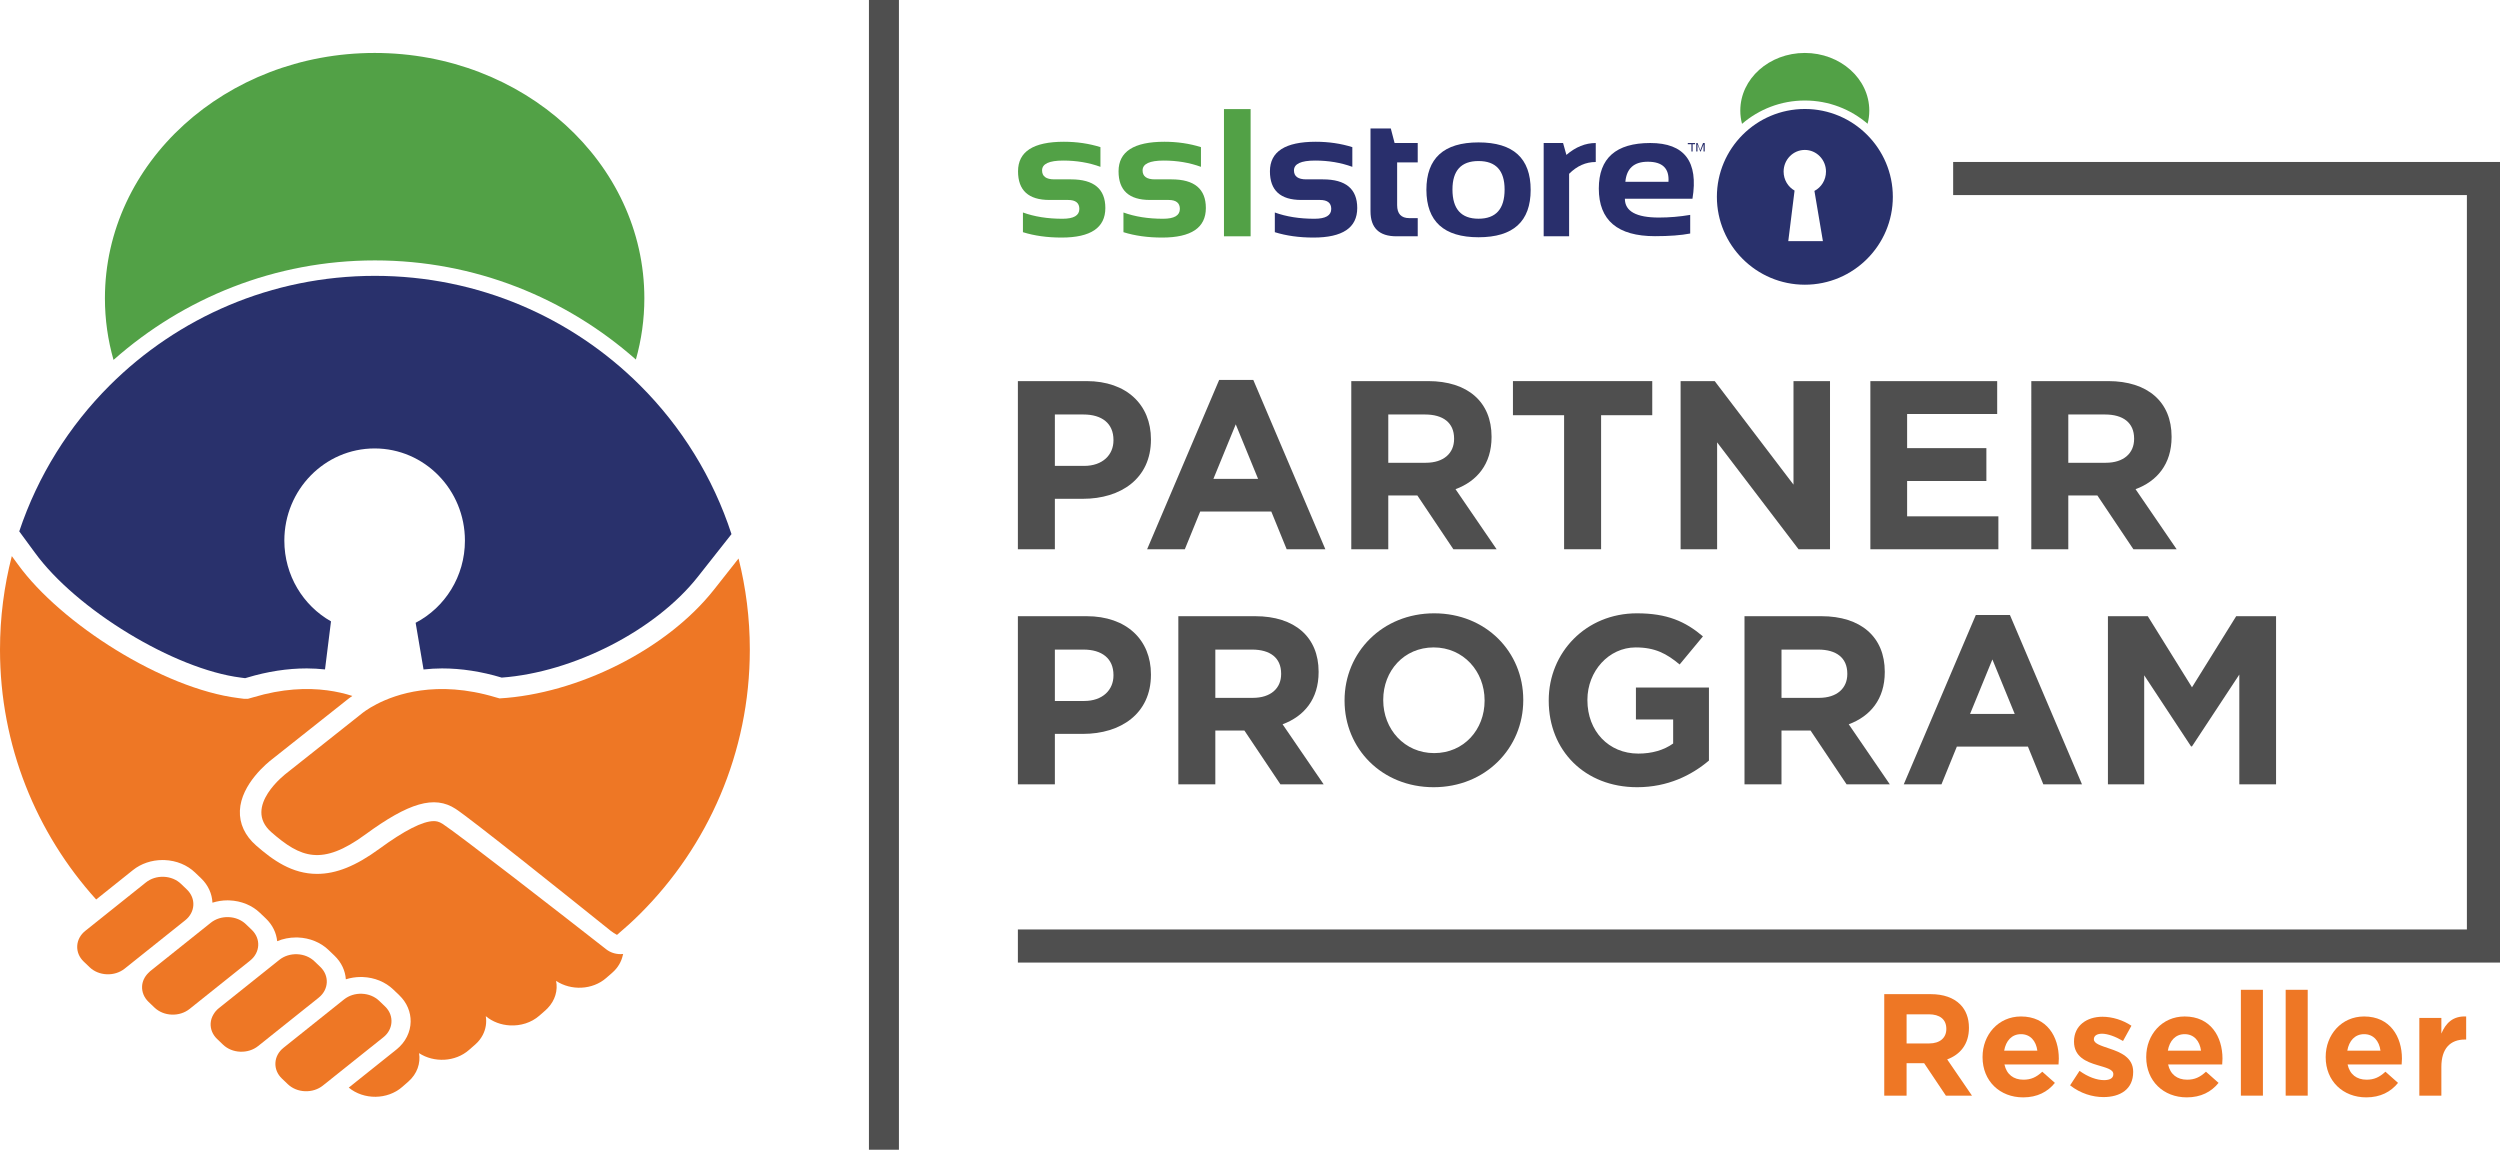
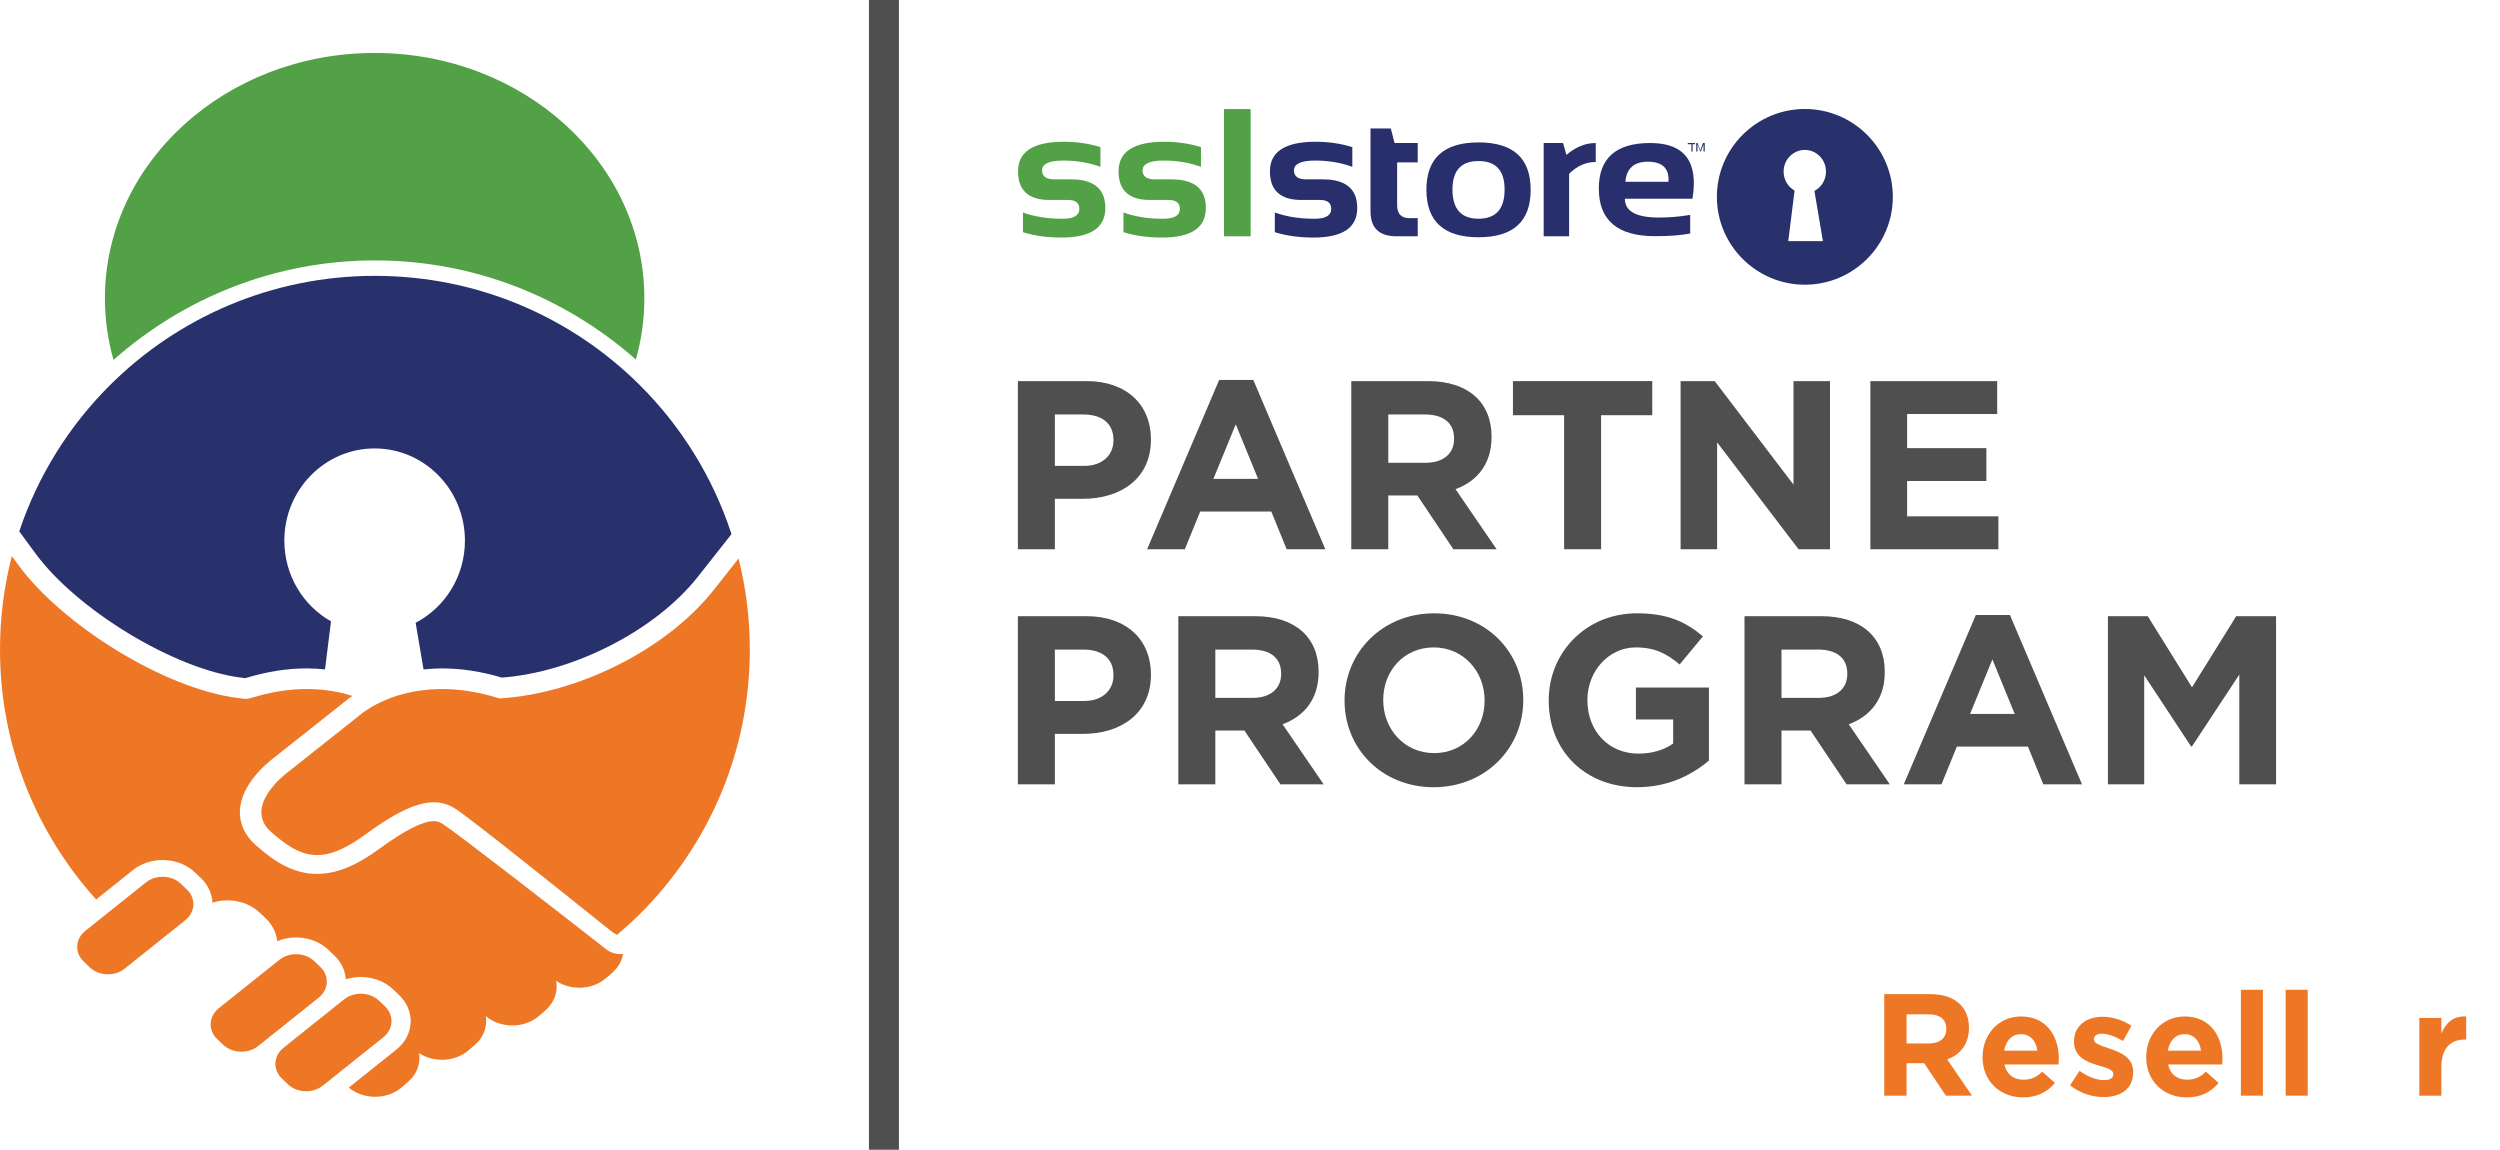
<svg xmlns="http://www.w3.org/2000/svg" version="1.1" id="Layer_1" x="0px" y="0px" width="500.114px" height="230px" viewBox="0 0 500.114 230" style="enable-background:new 0 0 500.114 230;" xml:space="preserve">
  <style type="text/css">
	.st0{fill:#52A146;}
	.st1{fill:#292F6C;}
	.st2{fill-rule:evenodd;clip-rule:evenodd;fill:#52A146;}
	.st3{fill:#29316C;}
	.st4{fill:#4F4F4F;}
	.st5{fill:#EE7725;}
</style>
  <g>
    <g id="TSS_Logo_White_Stroke_Brand_Guide_11_">
      <g>
        <g>
          <path class="st0" d="M204.634,46.448v-3.941c2.29,0.836,4.933,1.254,7.929,1.254c2.237,0,3.356-0.657,3.356-1.97      c0-1.194-0.753-1.791-2.257-1.791h-3.729c-4.187,0-6.28-1.91-6.28-5.732c0-3.941,3.055-5.911,9.165-5.911      c2.591,0,5.031,0.358,7.32,1.075v3.941c-2.29-0.836-4.776-1.254-7.458-1.254c-2.813,0-4.219,0.657-4.219,1.97      c0,1.194,0.817,1.791,2.453,1.791h3.336c4.579,0,6.869,1.911,6.869,5.732c0,3.941-2.918,5.911-8.753,5.911      C209.502,47.523,206.924,47.165,204.634,46.448z" />
          <path class="st0" d="M224.742,46.448v-3.941c2.29,0.836,4.933,1.254,7.929,1.254c2.237,0,3.356-0.657,3.356-1.97      c0-1.194-0.753-1.791-2.257-1.791h-3.729c-4.187,0-6.28-1.91-6.28-5.732c0-3.941,3.055-5.911,9.165-5.911      c2.591,0,5.031,0.358,7.32,1.075v3.941c-2.29-0.836-4.776-1.254-7.458-1.254c-2.813,0-4.219,0.657-4.219,1.97      c0,1.194,0.817,1.791,2.453,1.791h3.336c4.579,0,6.869,1.911,6.869,5.732c0,3.941-2.918,5.911-8.753,5.911      C229.609,47.523,227.031,47.165,224.742,46.448z" />
          <path class="st0" d="M250.179,21.824V47.27h-5.33V21.824H250.179z" />
          <path class="st1" d="M255.024,46.448v-3.941c2.29,0.836,4.933,1.254,7.929,1.254c2.237,0,3.356-0.657,3.356-1.97      c0-1.194-0.753-1.791-2.257-1.791h-3.729c-4.187,0-6.28-1.91-6.28-5.732c0-3.941,3.055-5.911,9.165-5.911      c2.591,0,5.031,0.358,7.32,1.075v3.941c-2.29-0.836-4.776-1.254-7.458-1.254c-2.813,0-4.219,0.657-4.219,1.97      c0,1.194,0.818,1.791,2.453,1.791h3.336c4.579,0,6.869,1.911,6.869,5.732c0,3.941-2.918,5.911-8.753,5.911      C259.891,47.523,257.313,47.165,255.024,46.448z" />
          <path class="st1" d="M274.162,25.702h4.061l0.759,2.908h4.628v3.877h-4.118v8.547c0,1.734,0.811,2.601,2.433,2.601h1.686v3.635      h-4.252c-3.464,0-5.196-1.668-5.196-5.003V25.702z" />
          <path class="st1" d="M285.343,37.984c0-6.33,3.477-9.496,10.43-9.496c6.954,0,10.43,3.166,10.43,9.496      c0,6.319-3.477,9.478-10.43,9.478C288.846,47.462,285.369,44.303,285.343,37.984z M295.774,43.753      c3.477,0,5.215-1.946,5.215-5.84c0-3.798-1.738-5.698-5.215-5.698c-3.477,0-5.215,1.899-5.215,5.698      C290.559,41.806,292.297,43.753,295.774,43.753z" />
          <path class="st1" d="M308.805,47.27V28.61h3.881l0.664,2.378c1.85-1.586,3.808-2.378,5.873-2.378v3.798      c-1.985,0-3.761,0.787-5.33,2.361V47.27H308.805z" />
          <path class="st1" d="M338.571,39.757h-13.52c0,2.509,2.27,3.763,6.809,3.763c2.086,0,4.172-0.177,6.258-0.533v3.727      c-1.824,0.355-4.172,0.532-7.045,0.532c-7.492,0-11.237-3.177-11.237-9.532c0-6.07,3.431-9.106,10.293-9.106      C336.976,28.611,339.791,32.326,338.571,39.757z M325.148,36.365h8.62c0.184-2.674-1.194-4.011-4.133-4.011      C326.88,32.353,325.384,33.691,325.148,36.365z" />
        </g>
        <g>
          <path class="st1" d="M338.36,30.306v-1.454h-0.727V28.61h1.454v0.242h-0.484v1.454H338.36z" />
          <path class="st1" d="M339.329,30.306V28.61h0.261l0.45,1.201c0.042,0.112,0.072,0.196,0.091,0.251      c0.022-0.062,0.055-0.153,0.101-0.272l0.455-1.18h0.338v1.696h-0.242v-1.42l-0.552,1.42h-0.109l-0.55-1.444v1.444H339.329z" />
        </g>
-         <path class="st2" d="M361.055,20.107c4.79,0,9.174,1.756,12.55,4.653c0.221-0.845,0.339-1.725,0.339-2.63     c0-6.372-5.777-11.537-12.902-11.537c-7.126,0-12.903,5.165-12.903,11.537c0,0.912,0.12,1.798,0.343,2.649     C351.862,21.871,356.255,20.107,361.055,20.107z" />
        <g>
          <path class="st3" d="M361.055,21.803c-9.704,0-17.599,7.885-17.599,17.577c0,9.691,7.895,17.576,17.599,17.576      c9.704,0,17.598-7.884,17.598-17.576C378.653,29.688,370.758,21.803,361.055,21.803z M364.664,48.239h-6.929l1.259-10.114      c-1.306-0.739-2.19-2.162-2.19-3.796c0-2.394,1.898-4.335,4.239-4.335c2.34,0,4.238,1.941,4.238,4.335      c0,1.686-0.94,3.147-2.313,3.864L364.664,48.239z" />
        </g>
      </g>
    </g>
    <g>
      <rect x="173.827" class="st4" width="6" height="230" />
    </g>
    <g>
      <path class="st2" d="M75.001,52.094c19.976,0,38.22,7.487,52.203,19.83c1.107-3.917,1.696-8.023,1.696-12.255    c0-27.104-24.156-49.076-53.954-49.076c-29.799,0-53.957,21.972-53.957,49.076c0,4.259,0.598,8.39,1.72,12.33    C36.704,59.612,54.982,52.094,75.001,52.094z" />
      <path class="st3" d="M5.696,108.81l1.251,1.703c8.295,11.439,27.941,23.374,41.236,25.041l0.862,0.112    c0.138-0.038,0.278-0.078,0.425-0.122c4.039-1.215,8.045-1.832,11.907-1.832c1.224,0,2.441,0.081,3.64,0.204l1.199-9.617    c-5.566-3.142-9.334-9.195-9.334-16.149c0-10.183,8.088-18.441,18.064-18.441c9.974,0,18.061,8.257,18.061,18.441    c0,7.171-4.007,13.385-9.86,16.435l1.581,9.34c1.22-0.128,2.455-0.212,3.7-0.212c3.862,0,7.868,0.616,11.912,1.831    c0.008,0.002,0.017,0.005,0.026,0.008c14.399-1.064,30.799-9.468,39.232-20.166l4.9-6.212l1.833-2.325    c-3.696-11.35-10.027-21.513-18.298-29.764c-13.582-13.535-32.312-21.899-53.033-21.901c-20.724,0.002-39.455,8.366-53.037,21.901    c-8.138,8.116-14.392,18.086-18.112,29.213L5.696,108.81z" />
      <path class="st5" d="M76.712,207.485c0.962-0.769,1.485-1.796,1.586-2.851c0.111-1.166-0.297-2.365-1.268-3.295l-1.181-1.132    c-0.894-0.857-2.118-1.357-3.446-1.41c-1.325-0.052-2.596,0.349-3.577,1.131l-4.961,3.963l-5.574,4.454l-1.585,1.267    c-0.98,0.783-1.552,1.853-1.612,3.013c-0.061,1.159,0.399,2.272,1.293,3.129l1.184,1.131c0.895,0.856,2.118,1.36,3.445,1.41    c1.325,0.052,2.596-0.35,3.576-1.133l8.697-6.945L76.712,207.485z" />
      <path class="st5" d="M121.277,189.909c-0.232-0.181-0.477-0.373-0.731-0.572c-8.454-6.612-28.692-22.357-31.964-24.5    c-0.776-0.508-1.345-0.577-1.801-0.577c-2.205,0-5.887,1.873-10.937,5.57c-4.649,3.403-8.595,4.988-12.413,4.988    c-5.008,0-8.82-2.73-12.192-5.677c-2.239-1.959-3.363-4.376-3.249-6.99c0.228-5.331,5.618-9.645,6.452-10.28l15.01-11.893    c0.162-0.132,0.51-0.405,1.03-0.76c-1.461-0.469-3.143-0.872-5.033-1.12c-4.017-0.529-8.977-0.355-14.787,1.393    c-0.366,0.111-0.713,0.2-1.072,0.303h-0.767l-1.172-0.152c-15.038-1.886-35.471-14.881-44.05-26.712l-1.236-1.683    C0.822,117.225,0,123.493,0,129.955c0.002,19.23,7.276,36.734,19.236,49.984l7.358-5.88c1.627-1.3,3.734-2.014,5.931-2.014    c0.135,0,0.27,0.003,0.403,0.008c2.35,0.094,4.517,0.981,6.103,2.501l1.181,1.131c1.459,1.396,2.211,3.14,2.287,4.895    c0.956-0.302,1.97-0.469,3.006-0.469c0.133,0,0.268,0.003,0.401,0.009c2.35,0.095,4.518,0.98,6.102,2.5l1.183,1.13    c1.357,1.301,2.098,2.902,2.256,4.532c1.169-0.485,2.453-0.748,3.772-0.748c0.135,0,0.269,0.003,0.404,0.008    c2.348,0.093,4.516,0.98,6.101,2.498l1.182,1.134c1.413,1.355,2.164,3.032,2.279,4.732c0.95-0.301,1.957-0.463,2.988-0.463    c0.136,0,0.269,0.003,0.405,0.008c2.349,0.094,4.514,0.981,6.1,2.499l1.182,1.131c1.568,1.502,2.318,3.403,2.29,5.291    c-0.031,2.055-0.985,4.094-2.851,5.588l-0.232,0.185l-9.3,7.426c3.004,2.489,7.739,2.45,10.681-0.123l1.239-1.082    c1.774-1.552,2.472-3.675,2.143-5.687c2.998,1.953,7.244,1.762,9.969-0.622l1.241-1.081c0.658-0.576,1.168-1.232,1.532-1.931    c0.615-1.184,0.815-2.495,0.606-3.765c1.363,1.142,3.087,1.755,4.838,1.847c2.108,0.113,4.256-0.529,5.87-1.94l1.237-1.082    c0.168-0.147,0.316-0.303,0.464-0.458c1.475-1.55,2.028-3.539,1.657-5.423c1.499,0.995,3.316,1.449,5.102,1.356    c1.792-0.093,3.551-0.735,4.922-1.936l1.239-1.082c1.123-0.984,1.802-2.199,2.08-3.468c0.018-0.085,0.052-0.167,0.068-0.253    c-0.167,0.018-0.337,0.03-0.503,0.03C123.114,190.87,122.087,190.547,121.277,189.909z" />
      <path class="st5" d="M147.745,111.725l-4.9,6.212c-9.511,12.064-27.387,20.875-42.914,21.776    c-0.264-0.076-0.516-0.141-0.783-0.221c-5.919-1.779-10.956-1.926-15.013-1.362c-7.611,1.056-11.765,4.617-11.765,4.617    l-15.071,11.943c0,0-8.865,6.671-3.015,11.787c5.852,5.12,10.106,6.825,18.796,0.466c8.689-6.358,13.831-7.911,18.086-5.118    c3.14,2.061,21.543,16.784,30.982,24.366c0.428,0.344,0.857,0.605,1.281,0.83c1.589-1.342,3.133-2.735,4.605-4.202    c13.575-13.539,21.962-32.208,21.965-52.863C149.999,123.664,149.211,117.56,147.745,111.725z" />
      <path class="st5" d="M37.066,184.086c2.024-1.618,2.166-4.373,0.318-6.143l-1.181-1.133c-0.896-0.858-2.119-1.358-3.447-1.411    c-1.327-0.051-2.598,0.351-3.578,1.135l-7.495,5.988l-2.613,2.088l-2.01,1.607c-0.982,0.783-1.553,1.853-1.614,3.011    c-0.06,1.162,0.4,2.273,1.295,3.129l1.183,1.132c0.895,0.861,2.118,1.359,3.443,1.412c1.327,0.053,2.598-0.349,3.578-1.135    l1.816-1.451l3.216-2.568L37.066,184.086z" />
-       <path class="st5" d="M50.044,192.153c2.024-1.62,2.166-4.374,0.32-6.145l-1.182-1.131c-0.896-0.859-2.12-1.359-3.446-1.411    c-1.327-0.053-2.598,0.349-3.578,1.133l-9.149,7.31l-2.972,2.374c-0.151,0.12-0.272,0.259-0.404,0.392    c-0.721,0.733-1.158,1.639-1.21,2.62c-0.058,1.161,0.4,2.271,1.295,3.128l1.182,1.133c0.897,0.859,2.12,1.359,3.447,1.412    c1.326,0.053,2.596-0.35,3.579-1.134l1.128-0.903l4.106-3.28L50.044,192.153z" />
      <path class="st5" d="M63.758,199.573c2.025-1.618,2.168-4.372,0.32-6.144l-1.182-1.13c-0.895-0.856-2.119-1.36-3.446-1.41    c-1.327-0.051-2.598,0.348-3.578,1.132l-9.044,7.225l-3.077,2.458c-0.421,0.336-0.751,0.734-1.013,1.161    c-0.347,0.567-0.565,1.191-0.599,1.851c-0.061,1.161,0.399,2.273,1.295,3.13l1.181,1.131c0.898,0.859,2.12,1.361,3.446,1.412    c1.325,0.053,2.597-0.349,3.578-1.134l2.496-1.994l5.233-4.18L63.758,199.573z" />
    </g>
    <g>
-       <polygon class="st4" points="500.114,192.559 203.622,192.559 203.622,185.936 493.491,185.936 493.491,39.024 390.72,39.024     390.72,32.401 500.114,32.401   " />
-     </g>
+       </g>
    <g>
      <g>
        <g>
          <path class="st4" d="M216.643,99.783h-5.621v10.09h-7.4V76.238h13.742c8.024,0,12.877,4.757,12.877,11.628v0.096      C230.241,95.746,224.187,99.783,216.643,99.783z M222.745,88.011c0-3.315-2.306-5.093-6.006-5.093h-5.718V93.2h5.861      c3.7,0,5.862-2.211,5.862-5.093V88.011z" />
          <path class="st4" d="M257.392,109.873l-3.075-7.544h-14.222l-3.075,7.544h-7.544l14.414-33.874h6.823l14.415,33.874H257.392z       M247.206,84.887l-4.469,10.907h8.937L247.206,84.887z" />
          <path class="st4" d="M290.739,109.873l-7.207-10.763h-5.814v10.763h-7.4V76.238h15.376c7.928,0,12.685,4.18,12.685,11.1v0.096      c0,5.429-2.931,8.841-7.207,10.426l8.216,12.012H290.739z M290.884,87.722c0-3.171-2.211-4.805-5.814-4.805h-7.351v9.658h7.496      c3.603,0,5.669-1.922,5.669-4.757V87.722z" />
          <path class="st4" d="M320.292,83.061v26.812h-7.4V83.061h-10.234v-6.823h27.869v6.823H320.292z" />
          <path class="st4" d="M359.79,109.873l-16.288-21.381v21.381h-7.304V76.238h6.823l15.76,20.709V76.238h7.304v33.634H359.79z" />
          <path class="st4" d="M374.159,109.873V76.238h25.37v6.583h-18.018v6.823h15.856v6.583h-15.856v7.063h18.258v6.583H374.159z" />
-           <path class="st4" d="M426.775,109.873l-7.207-10.763h-5.814v10.763h-7.4V76.238h15.376c7.928,0,12.685,4.18,12.685,11.1v0.096      c0,5.429-2.931,8.841-7.207,10.426l8.216,12.012H426.775z M426.919,87.722c0-3.171-2.211-4.805-5.814-4.805h-7.351v9.658h7.496      c3.603,0,5.669-1.922,5.669-4.757V87.722z" />
        </g>
      </g>
      <g>
        <g>
          <path class="st4" d="M216.643,146.811h-5.621v10.09h-7.4v-33.634h13.742c8.024,0,12.877,4.757,12.877,11.628v0.096      C230.241,142.775,224.187,146.811,216.643,146.811z M222.745,135.039c0-3.315-2.306-5.093-6.006-5.093h-5.718v10.282h5.861      c3.7,0,5.862-2.211,5.862-5.093V135.039z" />
          <path class="st4" d="M256.142,156.901l-7.207-10.763h-5.814v10.763h-7.4v-33.634h15.376c7.928,0,12.685,4.18,12.685,11.1v0.096      c0,5.429-2.931,8.841-7.207,10.426l8.216,12.012H256.142z M256.286,134.751c0-3.171-2.211-4.805-5.814-4.805h-7.351v9.658h7.496      c3.603,0,5.669-1.922,5.669-4.757V134.751z" />
          <path class="st4" d="M286.799,157.478c-10.378,0-17.825-7.736-17.825-17.297v-0.096c0-9.562,7.543-17.394,17.922-17.394      s17.826,7.736,17.826,17.298v0.096C304.721,149.646,297.178,157.478,286.799,157.478z M296.986,140.084      c0-5.766-4.229-10.571-10.187-10.571c-5.958,0-10.09,4.709-10.09,10.475v0.096c0,5.766,4.229,10.571,10.186,10.571      c5.958,0,10.091-4.709,10.091-10.474V140.084z" />
          <path class="st4" d="M327.499,157.478c-10.475,0-17.682-7.351-17.682-17.297v-0.096c0-9.562,7.447-17.394,17.634-17.394      c6.054,0,9.706,1.633,13.213,4.613l-4.66,5.621c-2.594-2.162-4.901-3.411-8.793-3.411c-5.382,0-9.658,4.757-9.658,10.475v0.096      c0,6.15,4.229,10.667,10.186,10.667c2.691,0,5.093-0.673,6.967-2.018v-4.805h-7.447v-6.39h14.607v14.607      C338.406,155.075,333.649,157.478,327.499,157.478z" />
          <path class="st4" d="M369.4,156.901l-7.207-10.763h-5.814v10.763h-7.4v-33.634h15.376c7.928,0,12.685,4.18,12.685,11.1v0.096      c0,5.429-2.931,8.841-7.207,10.426l8.216,12.012H369.4z M369.545,134.751c0-3.171-2.211-4.805-5.814-4.805h-7.351v9.658h7.496      c3.603,0,5.669-1.922,5.669-4.757V134.751z" />
          <path class="st4" d="M408.755,156.901l-3.075-7.544h-14.222l-3.075,7.544h-7.544l14.414-33.874h6.823l14.415,33.874H408.755z       M398.569,131.916l-4.469,10.907h8.937L398.569,131.916z" />
          <path class="st4" d="M447.965,156.901v-21.958l-9.465,14.367h-0.192l-9.37-14.222v21.814h-7.256v-33.634h7.976l8.841,14.223      l8.841-14.223h7.976v33.634H447.965z" />
        </g>
      </g>
    </g>
    <g>
      <path class="st5" d="M376.938,198.874h9.282c2.582,0,4.583,0.725,5.917,2.06c1.132,1.131,1.741,2.727,1.741,4.641v0.059    c0,3.277-1.77,5.337-4.352,6.294l4.96,7.252h-5.221l-4.352-6.497h-3.51v6.497h-4.467V198.874z M385.931,208.737    c2.176,0,3.423-1.16,3.423-2.872v-0.058c0-1.915-1.334-2.9-3.51-2.9h-4.438v5.83H385.931z" />
      <path class="st5" d="M396.601,211.493v-0.059c0-4.438,3.161-8.093,7.687-8.093c5.192,0,7.57,4.032,7.57,8.441    c0,0.348-0.028,0.754-0.058,1.16H400.98c0.435,2.001,1.827,3.046,3.8,3.046c1.479,0,2.553-0.465,3.771-1.596l2.523,2.233    c-1.45,1.799-3.538,2.9-6.353,2.9C400.052,219.527,396.601,216.249,396.601,211.493z M407.564,210.187    c-0.261-1.973-1.421-3.307-3.277-3.307c-1.827,0-3.017,1.306-3.365,3.307H407.564z" />
      <path class="st5" d="M414.115,217.119l1.886-2.9c1.683,1.218,3.452,1.856,4.902,1.856c1.276,0,1.856-0.464,1.856-1.16v-0.059    c0-0.957-1.509-1.276-3.22-1.798c-2.176-0.639-4.642-1.653-4.642-4.671v-0.058c0-3.162,2.553-4.932,5.686-4.932    c1.973,0,4.119,0.668,5.802,1.799l-1.683,3.046c-1.537-0.899-3.075-1.45-4.206-1.45c-1.073,0-1.624,0.464-1.624,1.073v0.058    c0,0.87,1.479,1.276,3.161,1.856c2.176,0.726,4.699,1.77,4.699,4.612v0.058c0,3.452-2.581,5.019-5.946,5.019    C418.611,219.469,416.175,218.743,414.115,217.119z" />
      <path class="st5" d="M429.342,211.493v-0.059c0-4.438,3.161-8.093,7.687-8.093c5.192,0,7.57,4.032,7.57,8.441    c0,0.348-0.028,0.754-0.058,1.16h-10.819c0.435,2.001,1.827,3.046,3.8,3.046c1.479,0,2.553-0.465,3.771-1.596l2.523,2.233    c-1.45,1.799-3.538,2.9-6.353,2.9C432.793,219.527,429.342,216.249,429.342,211.493z M440.306,210.187    c-0.261-1.973-1.421-3.307-3.277-3.307c-1.827,0-3.017,1.306-3.365,3.307H440.306z" />
      <path class="st5" d="M448.278,198.004h4.409v21.175h-4.409V198.004z" />
      <path class="st5" d="M457.238,198.004h4.409v21.175h-4.409V198.004z" />
-       <path class="st5" d="M465.242,211.493v-0.059c0-4.438,3.161-8.093,7.687-8.093c5.192,0,7.57,4.032,7.57,8.441    c0,0.348-0.028,0.754-0.058,1.16h-10.819c0.435,2.001,1.827,3.046,3.8,3.046c1.479,0,2.553-0.465,3.771-1.596l2.523,2.233    c-1.45,1.799-3.538,2.9-6.353,2.9C468.693,219.527,465.242,216.249,465.242,211.493z M476.206,210.187    c-0.261-1.973-1.421-3.307-3.277-3.307c-1.827,0-3.017,1.306-3.365,3.307H476.206z" />
      <path class="st5" d="M483.976,203.631h4.409v3.133c0.898-2.146,2.35-3.539,4.96-3.423v4.612h-0.232    c-2.93,0-4.728,1.77-4.728,5.482v5.743h-4.409V203.631z" />
    </g>
  </g>
</svg>